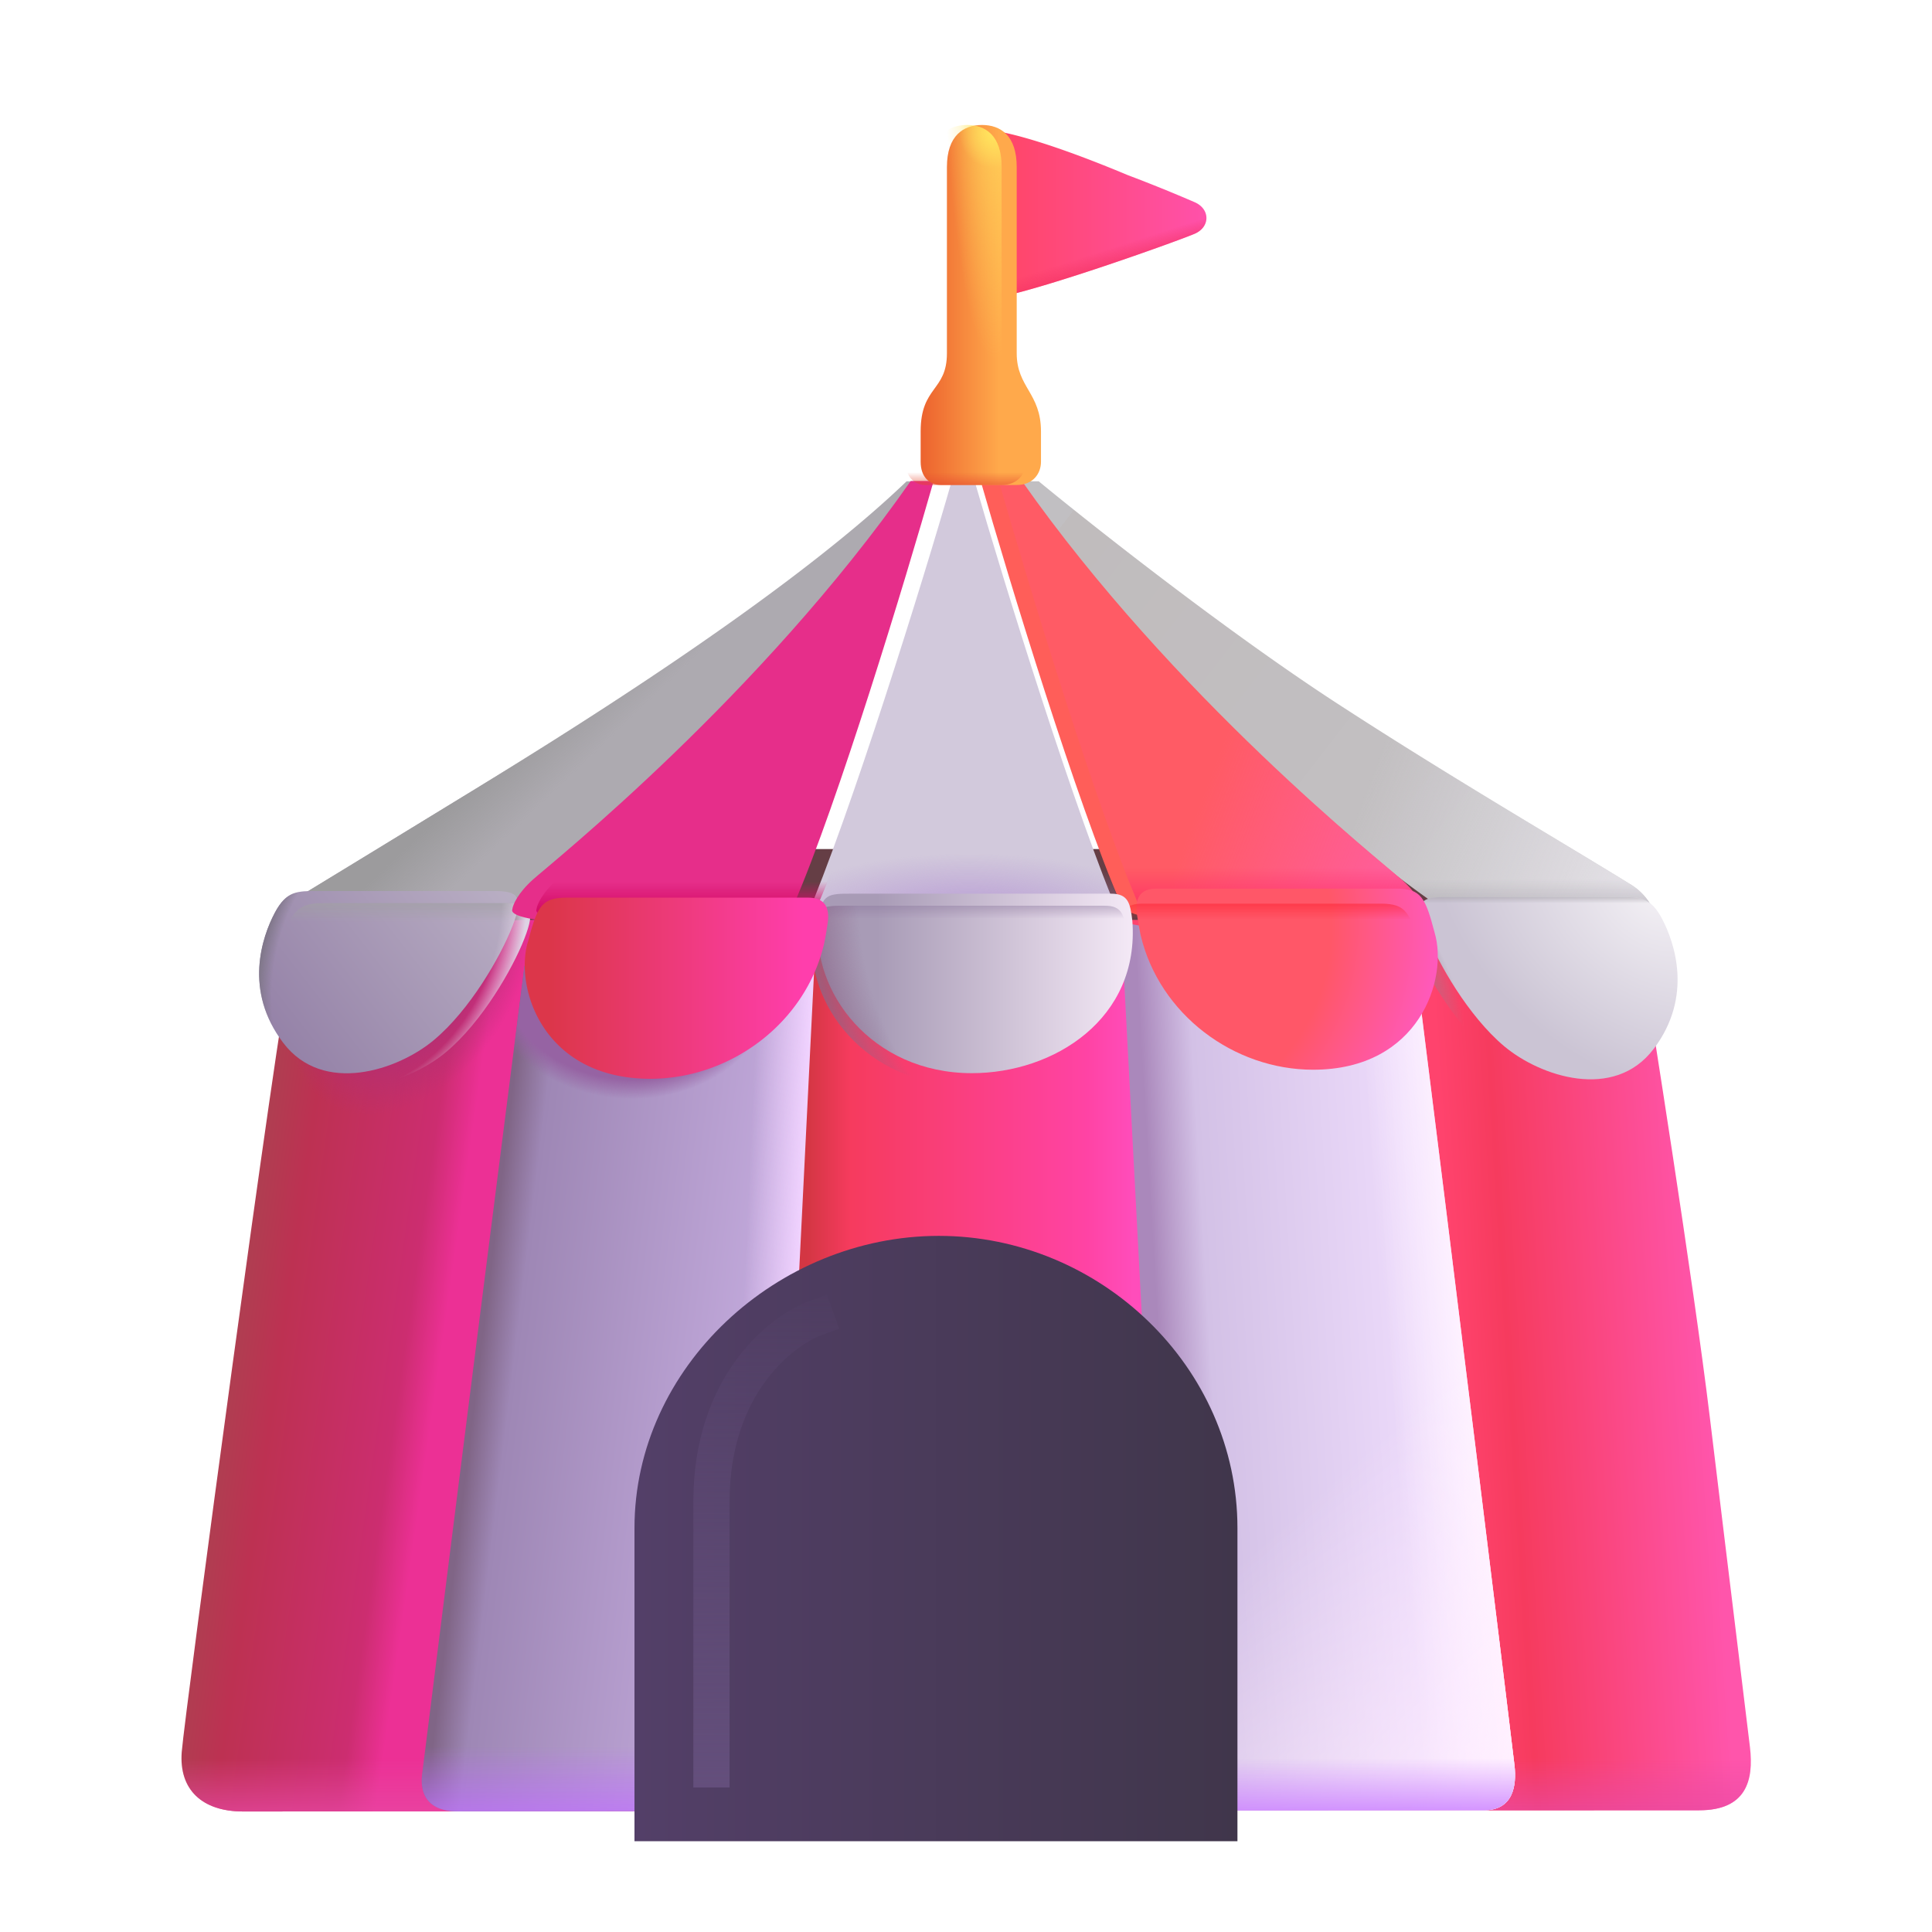
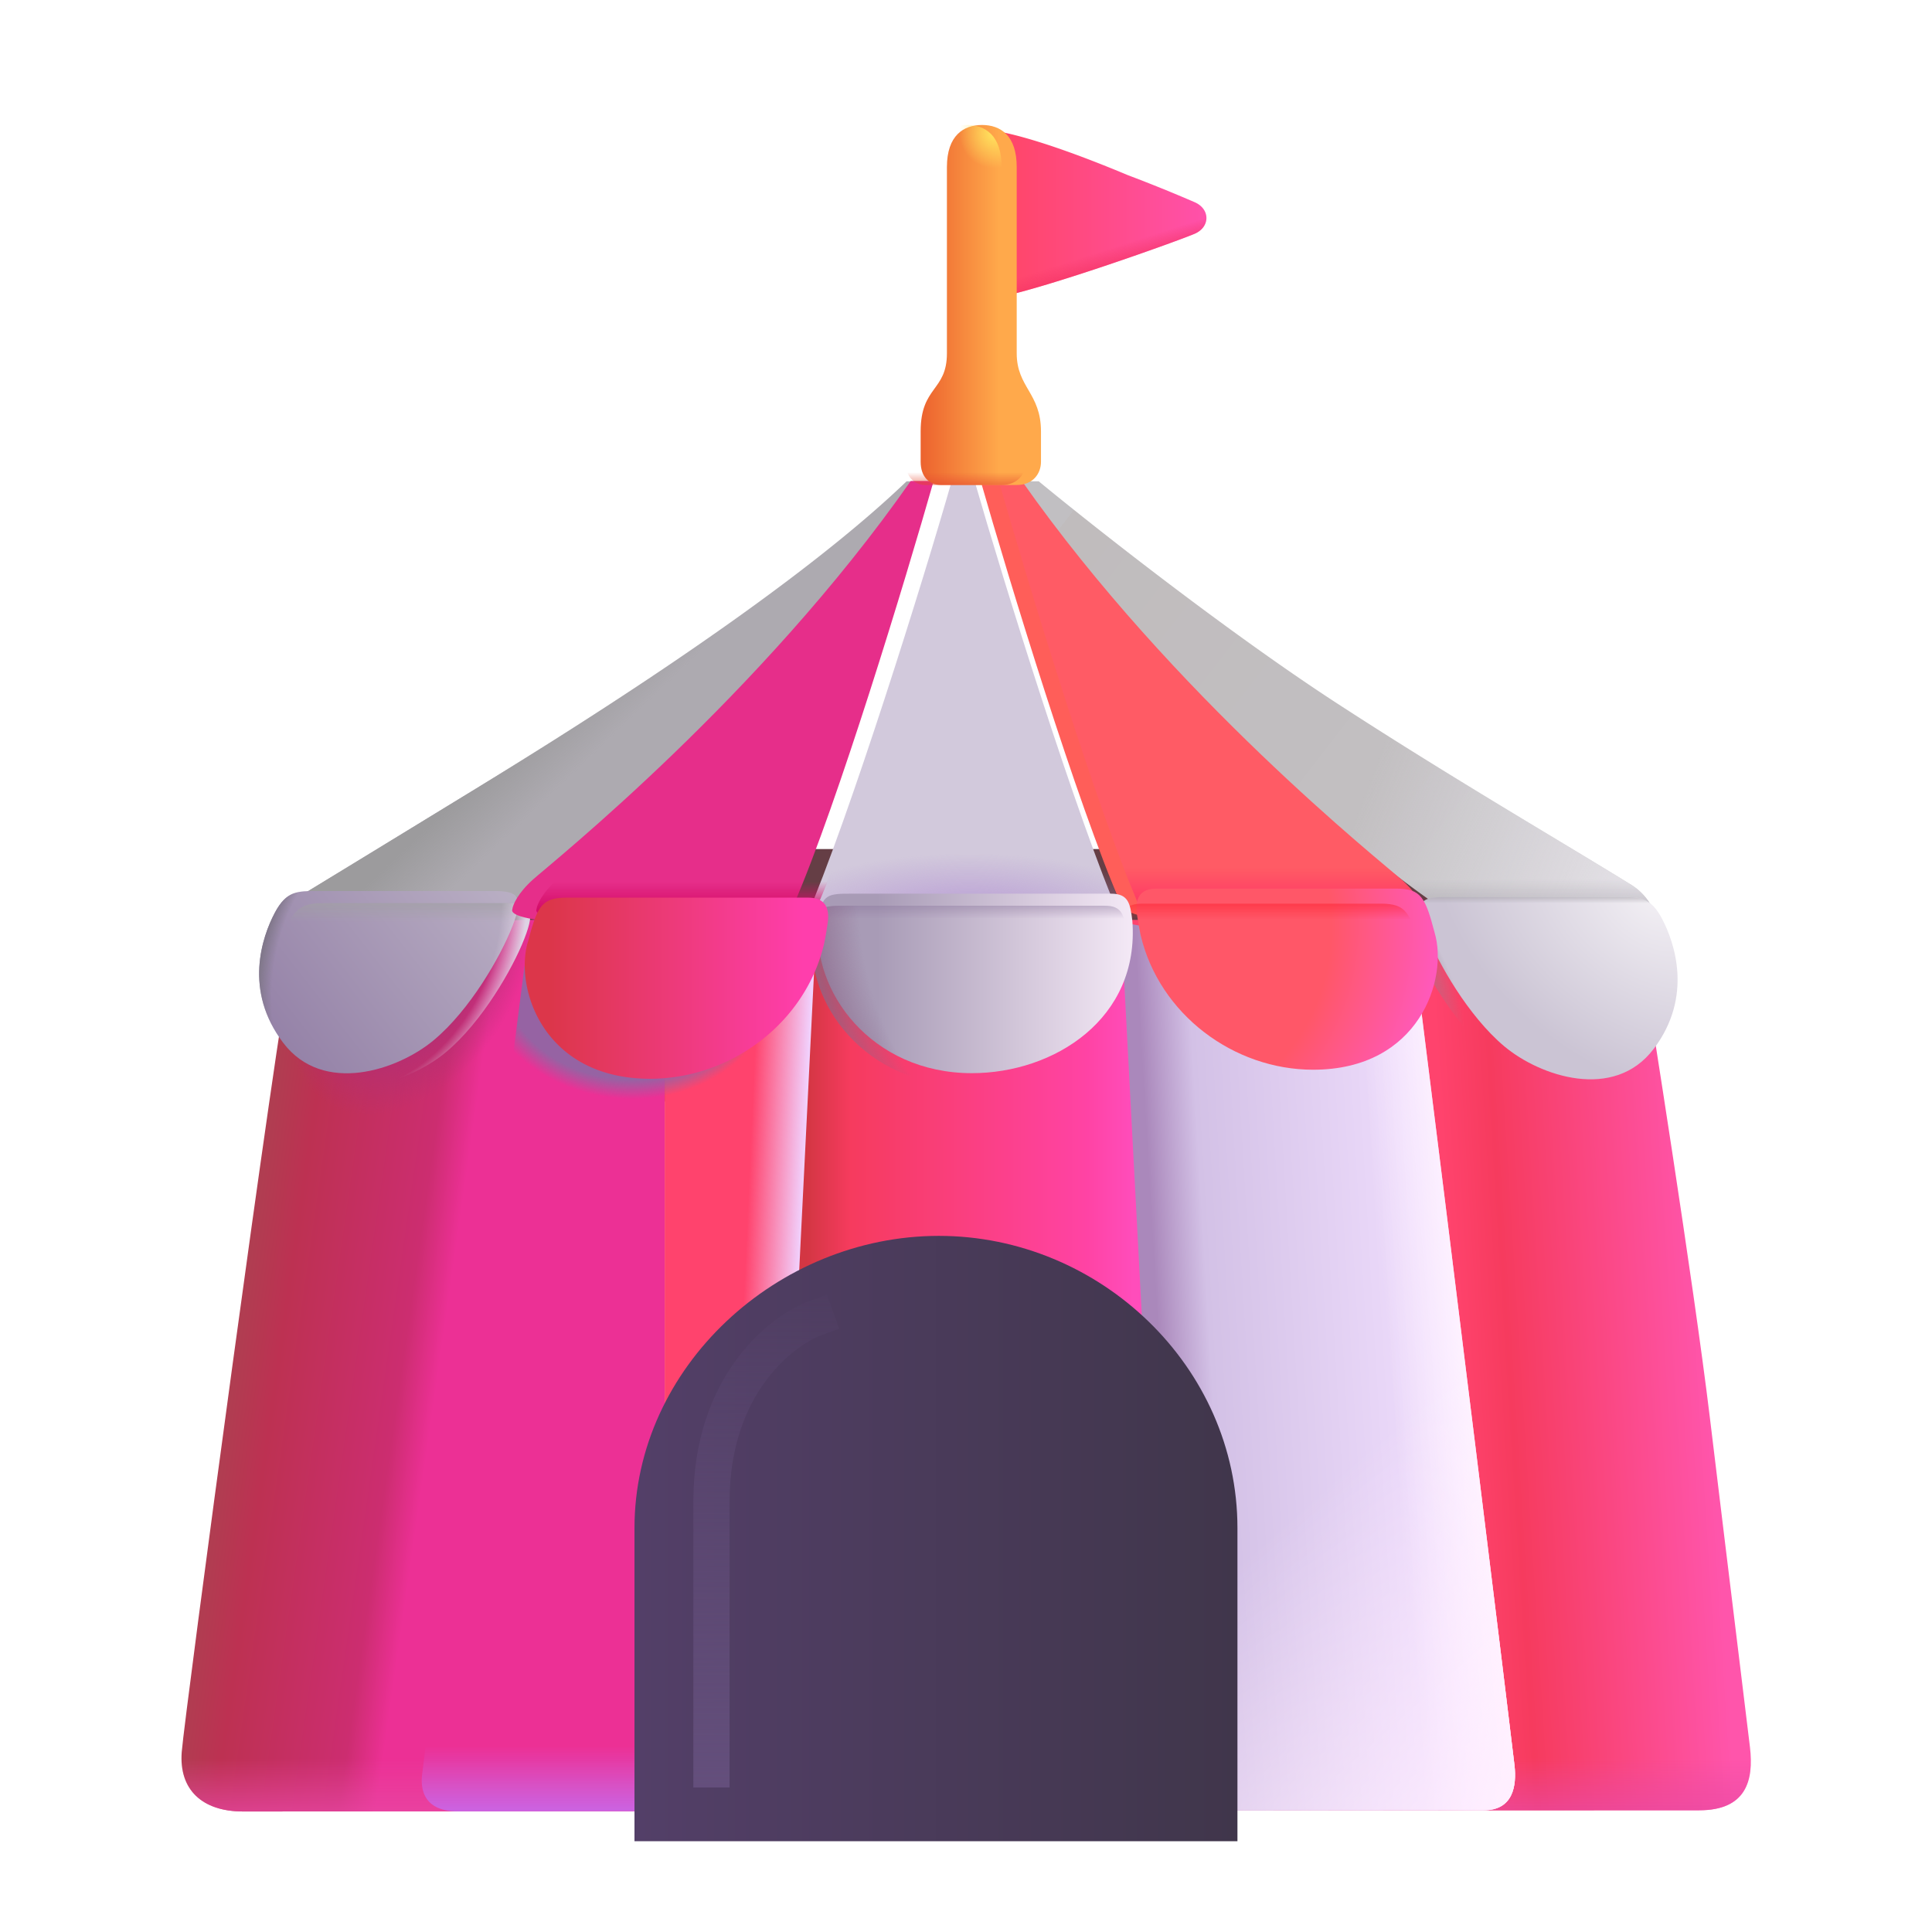
<svg xmlns="http://www.w3.org/2000/svg" fill="none" viewBox="0 0 32 32">
  <path fill="#653E45" d="M7.007 14.063h18.086v4.183H7.007z" />
  <g filter="url(#svg-100a8745-436d-4e54-a56e-47ff22a49872-a)">
    <path fill="url(#svg-1e113281-fdf6-4af7-b0a1-73d8a663b851-b)" d="M23.798 15.322c-3.854-2.459-7.526-7.35-7.526-7.35h.433c.892.736 3.13 2.501 4.947 3.682 1.317.856 2.629 1.647 3.653 2.264.479.289.894.54 1.219.741a.96.96 0 0 1 .448.82v.181s.68 2.12-3.174-.338" />
    <path fill="url(#svg-4786da6e-5444-42e1-9a83-8419e096e3a2-c)" d="M23.798 15.322c-3.854-2.459-7.526-7.35-7.526-7.35h.433c.892.736 3.13 2.501 4.947 3.682 1.317.856 2.629 1.647 3.653 2.264.479.289.894.54 1.219.741a.96.96 0 0 1 .448.82v.181s.68 2.12-3.174-.338" />
    <path fill="url(#svg-7384958f-e0f4-4e81-bc87-1f50e13b6f9c-d)" d="M23.798 15.322c-3.854-2.459-7.526-7.35-7.526-7.35h.433c.892.736 3.13 2.501 4.947 3.682 1.317.856 2.629 1.647 3.653 2.264.479.289.894.54 1.219.741a.96.96 0 0 1 .448.82v.181s.68 2.12-3.174-.338" />
  </g>
  <g filter="url(#svg-7ba33efa-4d7f-4ea3-be69-188db5192154-e)">
    <path fill="#ADAAB0" d="M8.555 15.66c.103-.385.17-.57.342-.646.03-.092.121-.259.335-.45q.046-.04.172-.146c.793-.67 3.82-3.222 6.075-6.445h-.214c-2.076 1.994-5.968 4.379-7.428 5.27-.997.61-2.002 1.223-2.55 1.557a.5.5 0 0 0-.24.427v.433z" />
    <path fill="url(#svg-4675205c-acc5-4df9-9764-a26666f501f0-f)" d="M8.555 15.66c.103-.385.17-.57.342-.646.03-.092.121-.259.335-.45q.046-.04.172-.146c.793-.67 3.82-3.222 6.075-6.445h-.214c-2.076 1.994-5.968 4.379-7.428 5.27-.997.61-2.002 1.223-2.55 1.557a.5.5 0 0 0-.24.427v.433z" />
    <path fill="url(#svg-350a9351-8a61-4328-98d1-d201ddea0f72-g)" d="M8.555 15.66c.103-.385.17-.57.342-.646.03-.092.121-.259.335-.45q.046-.04.172-.146c.793-.67 3.82-3.222 6.075-6.445h-.214c-2.076 1.994-5.968 4.379-7.428 5.27-.997.61-2.002 1.223-2.55 1.557a.5.5 0 0 0-.24.427v.433z" />
  </g>
  <path fill="url(#svg-1002dcec-1a14-4077-9473-def6fcbbecd4-h)" d="M11.009 15.236V30q-3.491.003-6.982.004c-.683 0-1.065-.366-1.017-.986S4.6 16.905 4.822 15.951c1.437-.56 3.238-.71 3.958-.715z" />
  <path fill="url(#svg-32a612e2-bb7c-44e7-a8ed-4eea88855d49-i)" d="M11.009 15.236V30q-3.491.003-6.982.004c-.683 0-1.065-.366-1.017-.986S4.6 16.905 4.822 15.951c1.437-.56 3.238-.71 3.958-.715z" />
  <path fill="url(#svg-e941a163-6413-4573-8d31-533ba63a1ab6-j)" d="M11.009 15.236V30q-3.491.003-6.982.004c-.683 0-1.065-.366-1.017-.986S4.6 16.905 4.822 15.951c1.437-.56 3.238-.71 3.958-.715z" />
  <path fill="url(#svg-b1c715f3-d673-4c4c-bfaf-ac617b3538a6-k)" fill-rule="evenodd" d="m11.009 30 5.077-.006q6.03-.009 12.059-.01c.774 0 .906-.49.84-1.044l-.187-1.536c-.133-1.089-.313-2.562-.477-3.922-.277-2.29-1-6.828-1.089-7.384-.09-.555-.25-.862-.663-.862h-15.56z" clip-rule="evenodd" />
  <path fill="url(#svg-d0c76ae1-02fc-45ac-b456-9416d3a7f562-l)" fill-rule="evenodd" d="m11.009 30 5.077-.006q6.03-.009 12.059-.01c.774 0 .906-.49.84-1.044l-.187-1.536c-.133-1.089-.313-2.562-.477-3.922-.277-2.29-1-6.828-1.089-7.384-.09-.555-.25-.862-.663-.862h-15.56z" clip-rule="evenodd" />
-   <path fill="url(#svg-ef8ef799-3fc7-4fd1-a5e7-4684041b606b-m)" d="M16.003 15.29h-2.544l-4.771.706A4930 4930 0 0 0 6.99 29.403c-.04.393.177.599.59.599l8.422-.009z" />
  <path fill="url(#svg-bda416f0-fca9-4f14-9575-39f9da154924-n)" d="M16.003 15.29h-2.544l-4.771.706A4930 4930 0 0 0 6.99 29.403c-.04.393.177.599.59.599l8.422-.009z" />
  <path fill="url(#svg-1a6b9329-e70d-4db1-8da2-1438b05f5c23-o)" d="M16.003 15.29h-2.544l-4.771.706A4930 4930 0 0 0 6.99 29.403c-.04.393.177.599.59.599l8.422-.009z" />
  <path fill="url(#svg-0fb2e3ae-30ad-4599-81a4-9152c99feb10-p)" d="M16.003 15.29h-2.544l-4.771.706A4930 4930 0 0 0 6.99 29.403c-.04.393.177.599.59.599l8.422-.009z" />
  <path fill="url(#svg-0590dc8d-f08e-453c-bb89-51f2acdae4b1-q)" d="M16.003 29.993h.054l8.512-.008c.496 0 .553-.407.516-.744-.052-.468-1.091-8.904-1.62-13.107l-4.822-.844h-2.64z" />
  <path fill="url(#svg-2edbb505-a656-4e67-9cac-7c8196d76b7c-r)" d="M16.003 29.993h.054l8.512-.008c.496 0 .553-.407.516-.744-.052-.468-1.091-8.904-1.62-13.107l-4.822-.844h-2.64z" />
  <path fill="url(#svg-d0f1efb3-f00d-425a-b007-9acd35ec1019-s)" d="M16.003 29.993h.054l8.512-.008c.496 0 .553-.407.516-.744-.052-.468-1.091-8.904-1.62-13.107l-4.822-.844h-2.64z" />
-   <path fill="url(#svg-e2d64327-9252-4045-94a9-82ee51e78012-t)" d="M16.003 29.993h.054l8.512-.008c.496 0 .553-.407.516-.744-.052-.468-1.091-8.904-1.62-13.107l-4.822-.844h-2.64z" />
  <g filter="url(#svg-0a3d17ad-be2e-42dc-9cc5-3209371ba3e7-u)">
    <path fill="url(#svg-91bda909-288f-4420-91e5-01fdc6d310ca-v)" d="M4.892 17.474c-.66-.865-.351-1.758-.14-2.156.194-.367.378-.36.715-.36h2.914c.407 0 .5.089.304.59-.196.5-.701 1.38-1.3 1.88s-1.834.912-2.493.046" />
    <path fill="url(#svg-f1329422-fe3c-484b-8f47-ac84936be760-w)" d="M4.892 17.474c-.66-.865-.351-1.758-.14-2.156.194-.367.378-.36.715-.36h2.914c.407 0 .5.089.304.59-.196.5-.701 1.38-1.3 1.88s-1.834.912-2.493.046" />
  </g>
  <path fill="url(#svg-5f322edb-9481-47c0-9caf-3647dafb410c-x)" d="M4.892 17.474c-.66-.865-.351-1.758-.14-2.156.194-.367.378-.36.715-.36h2.914c.407 0 .5.089.304.59-.196.5-.701 1.38-1.3 1.88s-1.834.912-2.493.046" />
  <path fill="url(#svg-09ffda5e-77d1-4804-8e01-59608aaf0d30-y)" d="M4.892 17.474c-.66-.865-.351-1.758-.14-2.156.194-.367.378-.36.715-.36h2.914c.407 0 .5.089.304.59-.196.5-.701 1.38-1.3 1.88s-1.834.912-2.493.046" />
  <g filter="url(#svg-21058873-514a-4bb7-85a3-b5223ac0d15c-z)">
    <path fill="url(#svg-160d73a8-41fe-4467-b53a-a2393fd13a98-A)" d="M27.14 17.474c.654-.865.348-1.758.139-2.156-.193-.367-.377-.36-.711-.36h-2.894c-.404 0-.497.089-.302.59.195.5.697 1.38 1.291 1.88.595.5 1.821.912 2.476.046" />
    <path fill="url(#svg-5509910b-7631-42d5-b820-cab9290d53da-B)" d="M27.14 17.474c.654-.865.348-1.758.139-2.156-.193-.367-.377-.36-.711-.36h-2.894c-.404 0-.497.089-.302.59.195.5.697 1.38 1.291 1.88.595.5 1.821.912 2.476.046" />
  </g>
  <path fill="url(#svg-5b687af5-b3ee-46a9-8778-4f83aea6de84-C)" d="M27.14 17.474c.654-.865.348-1.758.139-2.156-.193-.367-.377-.36-.711-.36h-2.894c-.404 0-.497.089-.302.59.195.5.697 1.38 1.291 1.88.595.5 1.821.912 2.476.046" />
  <path fill="url(#svg-c3a7e73a-08f2-4f81-a2e6-3cabc1033691-D)" d="m13.166 22.473.344-6.907h5.074l.364 6.906z" />
  <g filter="url(#svg-516bef4c-0140-420f-8cb1-335c55fdf474-E)">
    <path fill="url(#svg-1cdb7f35-3f0c-458c-8e66-ea3e1a077bbf-F)" d="M16.05 19.97c-2.67 0-5.041 2.17-5.041 4.84v5.186h9.987V24.81c0-2.67-2.276-4.84-4.946-4.84" />
  </g>
  <g filter="url(#svg-fec0ae40-88cf-4293-850d-baa37d0afa55-G)">
    <path fill="#D2C9DC" d="M18.672 15.25c-.742-1.715-1.961-5.652-2.428-7.277h-.382c-.464 1.625-1.691 5.562-2.429 7.277z" />
  </g>
  <path fill="url(#svg-23db6c02-fd9f-4e7c-bbb1-43118b2e2c0d-H)" d="M18.672 15.25c-.742-1.715-1.961-5.652-2.428-7.277h-.382c-.464 1.625-1.691 5.562-2.429 7.277z" />
  <g filter="url(#svg-95e3656a-d9bd-450c-9c5a-7b47a2cf68d2-I)">
    <path fill="#E62E8A" d="M9.232 14.564c-.259.231-.339.427-.346.496-.07.173.888.266 2.099.266 1.21 0 2.457-.07 2.56-.335.739-1.707 1.854-5.394 2.319-7.024h-.38c-2.492 3.564-5.93 6.31-6.252 6.597" />
  </g>
  <path fill="url(#svg-a25c8434-633f-4bbf-92ad-ef8a1c65b208-J)" d="M9.232 14.564c-.259.231-.339.427-.346.496-.07.173.888.266 2.099.266 1.21 0 2.457-.07 2.56-.335.739-1.707 1.854-5.394 2.319-7.024h-.38c-2.492 3.564-5.93 6.31-6.252 6.597" />
  <path fill="#FF5E59" d="M22.909 14.564c.26.231.34.427.348.496.07.173-.893.266-2.11.266-1.218 0-2.47-.07-2.574-.335-.742-1.707-1.863-5.394-2.33-7.024h.383c2.503 3.564 5.958 6.31 6.283 6.597" />
  <g filter="url(#svg-ce69e3ce-4180-44d0-af23-d4ef99d3c8f4-K)">
    <path fill="#FF5B65" d="M22.909 14.564c.26.231.34.427.348.496.07.173-.893.266-2.11.266-1.218 0-2.465-.034-2.57-.299-.741-1.707-1.867-5.43-2.334-7.06h.383c2.503 3.564 5.958 6.31 6.283 6.597" />
-     <path fill="url(#svg-4da3df80-737c-42f5-9dd6-9cece227233c-L)" d="M22.909 14.564c.26.231.34.427.348.496.07.173-.893.266-2.11.266-1.218 0-2.465-.034-2.57-.299-.741-1.707-1.867-5.43-2.334-7.06h.383c2.503 3.564 5.958 6.31 6.283 6.597" />
    <path fill="url(#svg-03cc6132-0954-4937-a896-29431bc8ae97-M)" d="M22.909 14.564c.26.231.34.427.348.496.07.173-.893.266-2.11.266-1.218 0-2.465-.034-2.57-.299-.741-1.707-1.867-5.43-2.334-7.06h.383c2.503 3.564 5.958 6.31 6.283 6.597" />
  </g>
  <path fill="url(#svg-c3e2ca47-bacc-4aca-900e-8eaf2ac15b40-N)" d="M18.683 2.902c-1.549-.649-2.252-.769-2.41-.748 0 .936.012 1.872 0 2.807.54 0 3.273-.981 3.521-1.092s.254-.401 0-.517a25 25 0 0 0-1.111-.45" />
  <path fill="url(#svg-9114ffc4-59d1-4e0e-9f92-7096008303d8-O)" d="M18.683 2.902c-1.549-.649-2.252-.769-2.41-.748 0 .936.012 1.872 0 2.807.54 0 3.273-.981 3.521-1.092s.254-.401 0-.517a25 25 0 0 0-1.111-.45" />
  <g filter="url(#svg-203133b1-a4f7-4dcf-8717-6e020c7fda68-P)">
    <path fill="url(#svg-4c38bd29-f9e7-4621-9134-6988e37bfaf9-Q)" d="M14.999 7.648c0 .254.147.385.336.385h1.255c.27 0 .402-.189.402-.385v-.5c0-.64-.402-.73-.402-1.297V2.767c0-.525-.27-.697-.574-.697s-.582.172-.582.697v3.084c0 .632-.435.542-.435 1.296z" />
  </g>
  <path fill="url(#svg-5d72a5cd-5395-4651-9ccf-a74052e7a5e3-R)" d="M14.999 7.648c0 .254.147.385.336.385h1.255c.27 0 .402-.189.402-.385v-.5c0-.64-.402-.73-.402-1.297V2.767c0-.525-.27-.697-.574-.697s-.582.172-.582.697v3.084c0 .632-.435.542-.435 1.296z" />
-   <path fill="url(#svg-e6303707-345d-48b4-b471-496ecb66f2b6-S)" d="M14.999 7.648c0 .254.147.385.336.385h1.255c.27 0 .402-.189.402-.385v-.5c0-.64-.402-.73-.402-1.297V2.767c0-.525-.27-.697-.574-.697s-.582.172-.582.697v3.084c0 .632-.435.542-.435 1.296z" />
  <path fill="url(#svg-90246661-642a-4795-8e50-429ff3851df7-T)" d="M14.999 7.648c0 .254.147.385.336.385h1.255c.27 0 .402-.189.402-.385v-.5c0-.64-.402-.73-.402-1.297V2.767c0-.525-.27-.697-.574-.697s-.582.172-.582.697v3.084c0 .632-.435.542-.435 1.296z" />
  <g filter="url(#svg-596b6bfc-604e-4d27-add3-31a7f790719b-U)">
    <path fill="url(#svg-72da59da-6c22-47d7-a59a-78bde68a53d5-V)" d="M23.512 15.698c-.153-.581-.222-.73-.637-.73h-3.97c-.38 0-.338.313-.319.454.016.112.044.257.056.316.311 1.316 1.545 2.23 2.857 2.23 1.761 0 2.24-1.505 2.013-2.27" />
  </g>
  <path fill="url(#svg-d7bf13ed-186b-4837-ab1b-c55d93b11731-W)" d="M23.512 15.698c-.153-.581-.222-.73-.637-.73h-3.97c-.38 0-.338.313-.319.454.016.112.044.257.056.316.311 1.316 1.545 2.23 2.857 2.23 1.761 0 2.24-1.505 2.013-2.27" />
  <g filter="url(#svg-eee3622d-750e-46e7-8022-d1bd11d2a883-X)">
    <path fill="url(#svg-f3c3387f-fb51-4905-8a40-1abc1716e9f0-Y)" d="M14.018 15.002H18.3c.289 0 .32.158.355.447.125 1.625-1.296 2.526-2.658 2.526-1.664 0-2.664-1.355-2.54-2.526.048-.447.158-.447.56-.447" />
  </g>
  <path fill="url(#svg-de265c17-7c29-4c0d-8245-176359199ae3-Z)" d="M14.018 15.002H18.3c.289 0 .32.158.355.447.125 1.625-1.296 2.526-2.658 2.526-1.664 0-2.664-1.355-2.54-2.526.048-.447.158-.447.56-.447" />
  <path fill="url(#svg-c0bdeaf7-78c2-466a-8d2e-19ed9e49407e-aa)" d="M14.018 15.002H18.3c.289 0 .32.158.355.447.125 1.625-1.296 2.526-2.658 2.526-1.664 0-2.664-1.355-2.54-2.526.048-.447.158-.447.56-.447" />
  <g filter="url(#svg-7a0a0ce5-e09a-46e9-84f6-95989c7c0fde-ab)">
    <path stroke="url(#svg-b2c222b9-72dd-4708-926c-432431933324-ac)" stroke-linecap="square" stroke-width=".6" d="M13.516 21.828c-.577.21-1.732 1.112-1.732 3.043v4.435" />
  </g>
  <g filter="url(#svg-32541fe3-f5a0-4546-a792-86375796a60b-ad)">
    <path fill="url(#svg-5a1da640-fb3d-48a5-9b98-c9460e39139a-ae)" d="M8.545 15.698c.153-.581.223-.73.64-.73h3.999c.383 0 .34.313.32.454a5 5 0 0 1-.056.316c-.313 1.316-1.555 2.23-2.877 2.23-1.773 0-2.255-1.505-2.027-2.27" />
  </g>
  <defs>
    <linearGradient id="svg-1e113281-fdf6-4af7-b0a1-73d8a663b851-b" x1="17.402" x2="26.473" y1="8.294" y2="15.272" gradientUnits="userSpaceOnUse">
      <stop stop-color="#C1BFC2" />
      <stop offset="0" stop-color="#C0BCBD" />
      <stop offset="1" stop-color="#C3C1C4" />
    </linearGradient>
    <linearGradient id="svg-4786da6e-5444-42e1-9a83-8419e096e3a2-c" x1="27.372" x2="21.956" y1="15.571" y2="13.511" gradientUnits="userSpaceOnUse">
      <stop stop-color="#EBE8EE" />
      <stop offset="1" stop-color="#EBE8EE" stop-opacity="0" />
    </linearGradient>
    <linearGradient id="svg-7384958f-e0f4-4e81-bc87-1f50e13b6f9c-d" x1="25.453" x2="25.453" y1="15.75" y2="14.562" gradientUnits="userSpaceOnUse">
      <stop offset=".105" stop-color="#9C97A1" />
      <stop offset="1" stop-color="#9C97A1" stop-opacity="0" />
    </linearGradient>
    <linearGradient id="svg-4675205c-acc5-4df9-9764-a26666f501f0-f" x1="6.453" x2="6.453" y1="15.031" y2="14.836" gradientUnits="userSpaceOnUse">
      <stop stop-color="#817E84" />
      <stop offset="1" stop-color="#817E84" stop-opacity="0" />
    </linearGradient>
    <linearGradient id="svg-350a9351-8a61-4328-98d1-d201ddea0f72-g" x1="7.89" x2="8.609" y1="13.156" y2="13.906" gradientUnits="userSpaceOnUse">
      <stop stop-color="#9C9B9D" />
      <stop offset="1" stop-color="#9C9B9D" stop-opacity="0" />
    </linearGradient>
    <linearGradient id="svg-1002dcec-1a14-4077-9473-def6fcbbecd4-h" x1="3.669" x2="7.798" y1="21.765" y2="22.355" gradientUnits="userSpaceOnUse">
      <stop stop-color="#AA4350" />
      <stop offset=".25" stop-color="#BD3152" />
      <stop offset=".738" stop-color="#CC2D70" />
      <stop offset=".885" stop-color="#EC3095" />
    </linearGradient>
    <linearGradient id="svg-32a612e2-bb7c-44e7-a8ed-4eea88855d49-i" x1="4.978" x2="4.978" y1="30.421" y2="29.124" gradientUnits="userSpaceOnUse">
      <stop stop-color="#E849A5" />
      <stop offset="1" stop-color="#E849A5" stop-opacity="0" />
    </linearGradient>
    <linearGradient id="svg-b1c715f3-d673-4c4c-bfaf-ac617b3538a6-k" x1="24.152" x2="28.298" y1="23.035" y2="22.772" gradientUnits="userSpaceOnUse">
      <stop stop-color="#FF436D" />
      <stop offset=".21" stop-color="#F63B5E" />
      <stop offset="1" stop-color="#FF55AB" />
    </linearGradient>
    <linearGradient id="svg-d0c76ae1-02fc-45ac-b456-9416d3a7f562-l" x1="15.444" x2="15.444" y1="30.417" y2="29.12" gradientUnits="userSpaceOnUse">
      <stop stop-color="#E849A5" />
      <stop offset="1" stop-color="#E849A5" stop-opacity="0" />
    </linearGradient>
    <linearGradient id="svg-ef8ef799-3fc7-4fd1-a5e7-4684041b606b-m" x1="7.898" x2="13.372" y1="20.974" y2="21.642" gradientUnits="userSpaceOnUse">
      <stop offset=".042" stop-color="#806586" />
      <stop offset=".146" stop-color="#9E87B5" />
      <stop offset="1" stop-color="#C8AFE2" />
    </linearGradient>
    <linearGradient id="svg-bda416f0-fca9-4f14-9575-39f9da154924-n" x1="13.311" x2="12.399" y1="19.737" y2="19.696" gradientUnits="userSpaceOnUse">
      <stop stop-color="#F1D3FF" />
      <stop offset="1" stop-color="#F1D3FF" stop-opacity="0" />
    </linearGradient>
    <linearGradient id="svg-1a6b9329-e70d-4db1-8da2-1438b05f5c23-o" x1="9.317" x2="9.317" y1="30.421" y2="28.921" gradientUnits="userSpaceOnUse">
      <stop stop-color="#BF70FC" />
      <stop offset="1" stop-color="#BF70FC" stop-opacity="0" />
    </linearGradient>
    <linearGradient id="svg-0590dc8d-f08e-453c-bb89-51f2acdae4b1-q" x1="18.886" x2="24.036" y1="20.223" y2="19.919" gradientUnits="userSpaceOnUse">
      <stop offset=".036" stop-color="#A8B" />
      <stop offset=".2" stop-color="#D3C1E6" />
      <stop offset="1" stop-color="#F2E0FF" />
    </linearGradient>
    <linearGradient id="svg-2edbb505-a656-4e67-9cac-7c8196d76b7c-r" x1="24.563" x2="23.144" y1="24.015" y2="24.136" gradientUnits="userSpaceOnUse">
      <stop stop-color="#FFF4FF" />
      <stop offset="1" stop-color="#FFF4FF" stop-opacity="0" />
    </linearGradient>
    <linearGradient id="svg-d0f1efb3-f00d-425a-b007-9acd35ec1019-s" x1="25.739" x2="20.792" y1="31.191" y2="25.637" gradientUnits="userSpaceOnUse">
      <stop stop-color="#FEF" />
      <stop offset="1" stop-color="#FEF" stop-opacity="0" />
    </linearGradient>
    <linearGradient id="svg-e2d64327-9252-4045-94a9-82ee51e78012-t" x1="22.698" x2="22.698" y1="30.239" y2="29.123" gradientUnits="userSpaceOnUse">
      <stop offset=".09" stop-color="#CC85FF" />
      <stop offset="1" stop-color="#CC85FF" stop-opacity="0" />
    </linearGradient>
    <linearGradient id="svg-91bda909-288f-4420-91e5-01fdc6d310ca-v" x1="4.945" x2="8.784" y1="17.753" y2="14.739" gradientUnits="userSpaceOnUse">
      <stop stop-color="#9481A7" />
      <stop offset="1" stop-color="#BBB1C5" />
    </linearGradient>
    <linearGradient id="svg-5f322edb-9481-47c0-9caf-3647dafb410c-x" x1="6.638" x2="6.638" y1="14.813" y2="15.273" gradientUnits="userSpaceOnUse">
      <stop stop-color="#A19FA4" />
      <stop offset="1" stop-color="#A19FA4" stop-opacity="0" />
    </linearGradient>
    <linearGradient id="svg-5509910b-7631-42d5-b820-cab9290d53da-B" x1="25.405" x2="25.405" y1="14.867" y2="15.062" gradientUnits="userSpaceOnUse">
      <stop stop-color="#A5A2A8" />
      <stop offset="1" stop-color="#A5A2A8" stop-opacity="0" />
    </linearGradient>
    <linearGradient id="svg-c3a7e73a-08f2-4f81-a2e6-3cabc1033691-D" x1="13.355" x2="18.774" y1="19.019" y2="19.019" gradientUnits="userSpaceOnUse">
      <stop stop-color="#D33643" />
      <stop offset=".136" stop-color="#F63B5E" />
      <stop offset=".857" stop-color="#FF43A4" />
      <stop offset="1" stop-color="#FF4DBB" />
    </linearGradient>
    <linearGradient id="svg-1cdb7f35-3f0c-458c-8e66-ea3e1a077bbf-F" x1="11.009" x2="20.996" y1="25.793" y2="25.793" gradientUnits="userSpaceOnUse">
      <stop stop-color="#533F68" />
      <stop offset="1" stop-color="#40364B" />
    </linearGradient>
    <linearGradient id="svg-a25c8434-633f-4bbf-92ad-ef8a1c65b208-J" x1="11.453" x2="11.453" y1="15.062" y2="14.601" gradientUnits="userSpaceOnUse">
      <stop stop-color="#D30D68" />
      <stop offset="1" stop-color="#D30D68" stop-opacity="0" />
    </linearGradient>
    <linearGradient id="svg-4da3df80-737c-42f5-9dd6-9cece227233c-L" x1="23.418" x2="19.394" y1="15.326" y2="13.78" gradientUnits="userSpaceOnUse">
      <stop stop-color="#FF5EA9" />
      <stop offset="1" stop-color="#FF5EA9" stop-opacity="0" />
    </linearGradient>
    <linearGradient id="svg-03cc6132-0954-4937-a896-29431bc8ae97-M" x1="20.926" x2="20.926" y1="15.326" y2="14.375" gradientUnits="userSpaceOnUse">
      <stop stop-color="#FF2464" />
      <stop offset="1" stop-color="#FF2464" stop-opacity="0" />
    </linearGradient>
    <linearGradient id="svg-c3e2ca47-bacc-4aca-900e-8eaf2ac15b40-N" x1="16.453" x2="19.982" y1="4.961" y2="4.961" gradientUnits="userSpaceOnUse">
      <stop stop-color="#FF4564" />
      <stop offset="1" stop-color="#FF51AA" />
    </linearGradient>
    <linearGradient id="svg-9114ffc4-59d1-4e0e-9f92-7096008303d8-O" x1="18.437" x2="18.297" y1="4.578" y2="4.141" gradientUnits="userSpaceOnUse">
      <stop stop-color="#F33161" />
      <stop offset="1" stop-color="#F33161" stop-opacity="0" />
    </linearGradient>
    <linearGradient id="svg-4c38bd29-f9e7-4621-9134-6988e37bfaf9-Q" x1="14.999" x2="16.3" y1="6.712" y2="6.712" gradientUnits="userSpaceOnUse">
      <stop stop-color="#EC622E" />
      <stop offset="1" stop-color="#FFA94B" />
    </linearGradient>
    <linearGradient id="svg-90246661-642a-4795-8e50-429ff3851df7-T" x1="16.482" x2="16.482" y1="8.206" y2="7.823" gradientUnits="userSpaceOnUse">
      <stop stop-color="#E44730" />
      <stop offset="1" stop-color="#E44730" stop-opacity="0" />
    </linearGradient>
    <linearGradient id="svg-d7bf13ed-186b-4837-ab1b-c55d93b11731-W" x1="21.069" x2="21.069" y1="14.734" y2="15.234" gradientUnits="userSpaceOnUse">
      <stop stop-color="#FD2230" />
      <stop offset="1" stop-color="#FD2230" stop-opacity="0" />
    </linearGradient>
    <linearGradient id="svg-f3c3387f-fb51-4905-8a40-1abc1716e9f0-Y" x1="14.422" x2="19.265" y1="16.488" y2="16.488" gradientUnits="userSpaceOnUse">
      <stop stop-color="#A89BB6" />
      <stop offset="1" stop-color="#FFF4FF" />
    </linearGradient>
    <linearGradient id="svg-de265c17-7c29-4c0d-8245-176359199ae3-Z" x1="16.056" x2="16.056" y1="14.711" y2="15.219" gradientUnits="userSpaceOnUse">
      <stop stop-color="#8A779C" />
      <stop offset="1" stop-color="#8A779C" stop-opacity="0" />
    </linearGradient>
    <linearGradient id="svg-b2c222b9-72dd-4708-926c-432431933324-ac" x1="11.836" x2="11.836" y1="29.647" y2="20.909" gradientUnits="userSpaceOnUse">
      <stop stop-color="#644F7C" />
      <stop offset="1" stop-color="#644F7C" stop-opacity="0" />
    </linearGradient>
    <linearGradient id="svg-5a1da640-fb3d-48a5-9b98-c9460e39139a-ae" x1="8.912" x2="13.108" y1="16.468" y2="16.468" gradientUnits="userSpaceOnUse">
      <stop stop-color="#DC364A" />
      <stop offset="1" stop-color="#FF3EAC" />
    </linearGradient>
    <filter id="svg-100a8745-436d-4e54-a56e-47ff22a49872-a" width="11.246" height="8.537" x="16.272" y="7.973" color-interpolation-filters="sRGB" filterUnits="userSpaceOnUse">
      <feFlood flood-opacity="0" result="BackgroundImageFix" />
      <feBlend in="SourceGraphic" in2="BackgroundImageFix" result="shape" />
      <feColorMatrix in="SourceAlpha" result="hardAlpha" values="0 0 0 0 0 0 0 0 0 0 0 0 0 0 0 0 0 0 127 0" />
      <feOffset dx=".5" />
      <feGaussianBlur stdDeviation=".25" />
      <feComposite in2="hardAlpha" k2="-1" k3="1" operator="arithmetic" />
      <feColorMatrix values="0 0 0 0 0.675 0 0 0 0 0.529 0 0 0 0 0.588 0 0 0 1 0" />
      <feBlend in2="shape" result="effect1_innerShadow_18_8919" />
    </filter>
    <filter id="svg-7ba33efa-4d7f-4ea3-be69-188db5192154-e" width="10.682" height="7.687" x="4.798" y="7.973" color-interpolation-filters="sRGB" filterUnits="userSpaceOnUse">
      <feFlood flood-opacity="0" result="BackgroundImageFix" />
      <feBlend in="SourceGraphic" in2="BackgroundImageFix" result="shape" />
      <feColorMatrix in="SourceAlpha" result="hardAlpha" values="0 0 0 0 0 0 0 0 0 0 0 0 0 0 0 0 0 0 127 0" />
      <feOffset dx="-.25" />
      <feGaussianBlur stdDeviation=".225" />
      <feComposite in2="hardAlpha" k2="-1" k3="1" operator="arithmetic" />
      <feColorMatrix values="0 0 0 0 0.871 0 0 0 0 0.784 0 0 0 0 0.875 0 0 0 1 0" />
      <feBlend in2="shape" result="effect1_innerShadow_18_8919" />
    </filter>
    <filter id="svg-0a3d17ad-be2e-42dc-9cc5-3209371ba3e7-u" width="4.492" height="3.219" x="4.292" y="14.758" color-interpolation-filters="sRGB" filterUnits="userSpaceOnUse">
      <feFlood flood-opacity="0" result="BackgroundImageFix" />
      <feBlend in="SourceGraphic" in2="BackgroundImageFix" result="shape" />
      <feColorMatrix in="SourceAlpha" result="hardAlpha" values="0 0 0 0 0 0 0 0 0 0 0 0 0 0 0 0 0 0 127 0" />
      <feOffset dx="-.2" dy="-.2" />
      <feGaussianBlur stdDeviation=".2" />
      <feComposite in2="hardAlpha" k2="-1" k3="1" operator="arithmetic" />
      <feColorMatrix values="0 0 0 0 0.782 0 0 0 0 0.555 0 0 0 0 0.938 0 0 0 1 0" />
      <feBlend in2="shape" result="effect1_innerShadow_18_8919" />
    </filter>
    <filter id="svg-21058873-514a-4bb7-85a3-b5223ac0d15c-z" width="4.512" height="3.119" x="23.274" y="14.858" color-interpolation-filters="sRGB" filterUnits="userSpaceOnUse">
      <feFlood flood-opacity="0" result="BackgroundImageFix" />
      <feBlend in="SourceGraphic" in2="BackgroundImageFix" result="shape" />
      <feColorMatrix in="SourceAlpha" result="hardAlpha" values="0 0 0 0 0 0 0 0 0 0 0 0 0 0 0 0 0 0 127 0" />
      <feOffset dx=".25" dy="-.1" />
      <feGaussianBlur stdDeviation=".15" />
      <feComposite in2="hardAlpha" k2="-1" k3="1" operator="arithmetic" />
      <feColorMatrix values="0 0 0 0 0.635 0 0 0 0 0.427 0 0 0 0 0.694 0 0 0 1 0" />
      <feBlend in2="shape" result="effect1_innerShadow_18_8919" />
    </filter>
    <filter id="svg-516bef4c-0140-420f-8cb1-335c55fdf474-E" width="10.487" height="10.526" x="10.509" y="19.97" color-interpolation-filters="sRGB" filterUnits="userSpaceOnUse">
      <feFlood flood-opacity="0" result="BackgroundImageFix" />
      <feBlend in="SourceGraphic" in2="BackgroundImageFix" result="shape" />
      <feColorMatrix in="SourceAlpha" result="hardAlpha" values="0 0 0 0 0 0 0 0 0 0 0 0 0 0 0 0 0 0 127 0" />
      <feOffset dx="-.5" dy=".5" />
      <feGaussianBlur stdDeviation=".5" />
      <feComposite in2="hardAlpha" k2="-1" k3="1" operator="arithmetic" />
      <feColorMatrix values="0 0 0 0 0.176 0 0 0 0 0.125 0 0 0 0 0.212 0 0 0 1 0" />
      <feBlend in2="shape" result="effect1_innerShadow_18_8919" />
    </filter>
    <filter id="svg-fec0ae40-88cf-4293-850d-baa37d0afa55-G" width="5.938" height="7.277" x="13.033" y="7.973" color-interpolation-filters="sRGB" filterUnits="userSpaceOnUse">
      <feFlood flood-opacity="0" result="BackgroundImageFix" />
      <feBlend in="SourceGraphic" in2="BackgroundImageFix" result="shape" />
      <feColorMatrix in="SourceAlpha" result="hardAlpha" values="0 0 0 0 0 0 0 0 0 0 0 0 0 0 0 0 0 0 127 0" />
      <feOffset dx=".3" />
      <feGaussianBlur stdDeviation=".3" />
      <feComposite in2="hardAlpha" k2="-1" k3="1" operator="arithmetic" />
      <feColorMatrix values="0 0 0 0 0.584 0 0 0 0 0.427 0 0 0 0 0.525 0 0 0 1 0" />
      <feBlend in2="shape" result="effect1_innerShadow_18_8919" />
      <feColorMatrix in="SourceAlpha" result="hardAlpha" values="0 0 0 0 0 0 0 0 0 0 0 0 0 0 0 0 0 0 127 0" />
      <feOffset dx="-.4" />
      <feGaussianBlur stdDeviation=".35" />
      <feComposite in2="hardAlpha" k2="-1" k3="1" operator="arithmetic" />
      <feColorMatrix values="0 0 0 0 0.996 0 0 0 0 0.949 0 0 0 0 1 0 0 0 1 0" />
      <feBlend in2="effect1_innerShadow_18_8919" result="effect2_innerShadow_18_8919" />
    </filter>
    <filter id="svg-95e3656a-d9bd-450c-9c5a-7b47a2cf68d2-I" width="7.382" height="8.159" x="8.482" y="7.567" color-interpolation-filters="sRGB" filterUnits="userSpaceOnUse">
      <feFlood flood-opacity="0" result="BackgroundImageFix" />
      <feBlend in="SourceGraphic" in2="BackgroundImageFix" result="shape" />
      <feColorMatrix in="SourceAlpha" result="hardAlpha" values="0 0 0 0 0 0 0 0 0 0 0 0 0 0 0 0 0 0 127 0" />
      <feOffset dy=".4" />
      <feGaussianBlur stdDeviation=".3" />
      <feComposite in2="hardAlpha" k2="-1" k3="1" operator="arithmetic" />
      <feColorMatrix values="0 0 0 0 0.686 0 0 0 0 0.227 0 0 0 0 0.451 0 0 0 1 0" />
      <feBlend in2="shape" result="effect1_innerShadow_18_8919" />
      <feColorMatrix in="SourceAlpha" result="hardAlpha" values="0 0 0 0 0 0 0 0 0 0 0 0 0 0 0 0 0 0 127 0" />
      <feOffset dx="-.4" dy="-.4" />
      <feGaussianBlur stdDeviation=".2" />
      <feComposite in2="hardAlpha" k2="-1" k3="1" operator="arithmetic" />
      <feColorMatrix values="0 0 0 0 1 0 0 0 0 0.302 0 0 0 0 0.718 0 0 0 1 0" />
      <feBlend in2="effect1_innerShadow_18_8919" result="effect2_innerShadow_18_8919" />
    </filter>
    <filter id="svg-ce69e3ce-4180-44d0-af23-d4ef99d3c8f4-K" width="7.317" height="7.359" x="16.243" y="7.967" color-interpolation-filters="sRGB" filterUnits="userSpaceOnUse">
      <feFlood flood-opacity="0" result="BackgroundImageFix" />
      <feBlend in="SourceGraphic" in2="BackgroundImageFix" result="shape" />
      <feColorMatrix in="SourceAlpha" result="hardAlpha" values="0 0 0 0 0 0 0 0 0 0 0 0 0 0 0 0 0 0 127 0" />
      <feOffset dx=".3" />
      <feGaussianBlur stdDeviation=".25" />
      <feComposite in2="hardAlpha" k2="-1" k3="1" operator="arithmetic" />
      <feColorMatrix values="0 0 0 0 0.914 0 0 0 0 0.224 0 0 0 0 0.278 0 0 0 1 0" />
      <feBlend in2="shape" result="effect1_innerShadow_18_8919" />
    </filter>
    <filter id="svg-203133b1-a4f7-4dcf-8717-6e020c7fda68-P" width="2.443" height="5.963" x="14.849" y="2.07" color-interpolation-filters="sRGB" filterUnits="userSpaceOnUse">
      <feFlood flood-opacity="0" result="BackgroundImageFix" />
      <feBlend in="SourceGraphic" in2="BackgroundImageFix" result="shape" />
      <feColorMatrix in="SourceAlpha" result="hardAlpha" values="0 0 0 0 0 0 0 0 0 0 0 0 0 0 0 0 0 0 127 0" />
      <feOffset dx=".3" />
      <feGaussianBlur stdDeviation=".2" />
      <feComposite in2="hardAlpha" k2="-1" k3="1" operator="arithmetic" />
      <feColorMatrix values="0 0 0 0 0.71 0 0 0 0 0.333 0 0 0 0 0.243 0 0 0 1 0" />
      <feBlend in2="shape" result="effect1_innerShadow_18_8919" />
      <feColorMatrix in="SourceAlpha" result="hardAlpha" values="0 0 0 0 0 0 0 0 0 0 0 0 0 0 0 0 0 0 127 0" />
      <feOffset dx="-.15" />
      <feGaussianBlur stdDeviation=".25" />
      <feComposite in2="hardAlpha" k2="-1" k3="1" operator="arithmetic" />
      <feColorMatrix values="0 0 0 0 1 0 0 0 0 0.875 0 0 0 0 0.357 0 0 0 1 0" />
      <feBlend in2="effect1_innerShadow_18_8919" result="effect2_innerShadow_18_8919" />
      <feColorMatrix in="SourceAlpha" result="hardAlpha" values="0 0 0 0 0 0 0 0 0 0 0 0 0 0 0 0 0 0 127 0" />
      <feOffset dx=".1" />
      <feGaussianBlur stdDeviation=".125" />
      <feComposite in2="hardAlpha" k2="-1" k3="1" operator="arithmetic" />
      <feColorMatrix values="0 0 0 0 0.682 0 0 0 0 0.478 0 0 0 0 0.263 0 0 0 1 0" />
      <feBlend in2="effect2_innerShadow_18_8919" result="effect3_innerShadow_18_8919" />
    </filter>
    <filter id="svg-596b6bfc-604e-4d27-add3-31a7f790719b-U" width="5.24" height="3.25" x="18.574" y="14.718" color-interpolation-filters="sRGB" filterUnits="userSpaceOnUse">
      <feFlood flood-opacity="0" result="BackgroundImageFix" />
      <feBlend in="SourceGraphic" in2="BackgroundImageFix" result="shape" />
      <feColorMatrix in="SourceAlpha" result="hardAlpha" values="0 0 0 0 0 0 0 0 0 0 0 0 0 0 0 0 0 0 127 0" />
      <feOffset dx=".25" dy="-.25" />
      <feGaussianBlur stdDeviation=".25" />
      <feComposite in2="hardAlpha" k2="-1" k3="1" operator="arithmetic" />
      <feColorMatrix values="0 0 0 0 0.867 0 0 0 0 0.176 0 0 0 0 0.388 0 0 0 1 0" />
      <feBlend in2="shape" result="effect1_innerShadow_18_8919" />
    </filter>
    <filter id="svg-eee3622d-750e-46e7-8022-d1bd11d2a883-X" width="5.316" height="3.174" x="13.448" y="14.802" color-interpolation-filters="sRGB" filterUnits="userSpaceOnUse">
      <feFlood flood-opacity="0" result="BackgroundImageFix" />
      <feBlend in="SourceGraphic" in2="BackgroundImageFix" result="shape" />
      <feColorMatrix in="SourceAlpha" result="hardAlpha" values="0 0 0 0 0 0 0 0 0 0 0 0 0 0 0 0 0 0 127 0" />
      <feOffset dx=".1" dy="-.2" />
      <feGaussianBlur stdDeviation=".25" />
      <feComposite in2="hardAlpha" k2="-1" k3="1" operator="arithmetic" />
      <feColorMatrix values="0 0 0 0 0.718 0 0 0 0 0.408 0 0 0 0 0.808 0 0 0 1 0" />
      <feBlend in2="shape" result="effect1_innerShadow_18_8919" />
    </filter>
    <filter id="svg-7a0a0ce5-e09a-46e9-84f6-95989c7c0fde-ab" width="3.616" height="9.362" x="10.885" y="20.843" color-interpolation-filters="sRGB" filterUnits="userSpaceOnUse">
      <feFlood flood-opacity="0" result="BackgroundImageFix" />
      <feBlend in="SourceGraphic" in2="BackgroundImageFix" result="shape" />
      <feGaussianBlur result="effect1_foregroundBlur_18_8919" stdDeviation=".3" />
    </filter>
    <filter id="svg-32541fe3-f5a0-4546-a792-86375796a60b-ad" width="5.225" height="3.1" x="8.492" y="14.868" color-interpolation-filters="sRGB" filterUnits="userSpaceOnUse">
      <feFlood flood-opacity="0" result="BackgroundImageFix" />
      <feBlend in="SourceGraphic" in2="BackgroundImageFix" result="shape" />
      <feColorMatrix in="SourceAlpha" result="hardAlpha" values="0 0 0 0 0 0 0 0 0 0 0 0 0 0 0 0 0 0 127 0" />
      <feOffset dx=".2" dy="-.1" />
      <feGaussianBlur stdDeviation=".2" />
      <feComposite in2="hardAlpha" k2="-1" k3="1" operator="arithmetic" />
      <feColorMatrix values="0 0 0 0 0.706 0 0 0 0 0.235 0 0 0 0 0.255 0 0 0 1 0" />
      <feBlend in2="shape" result="effect1_innerShadow_18_8919" />
    </filter>
    <radialGradient id="svg-e941a163-6413-4573-8d31-533ba63a1ab6-j" cx="0" cy="0" r="1" gradientTransform="rotate(121.718 -1.063 9.915)scale(2.645 1.77)" gradientUnits="userSpaceOnUse">
      <stop offset=".506" stop-color="#B32F73" />
      <stop offset="1" stop-color="#B32F73" stop-opacity="0" />
    </radialGradient>
    <radialGradient id="svg-0fb2e3ae-30ad-4599-81a4-9152c99feb10-p" cx="0" cy="0" r="1" gradientTransform="rotate(96.033 -2.07 12.73)scale(2.074 2.482)" gradientUnits="userSpaceOnUse">
      <stop offset=".845" stop-color="#9663A3" />
      <stop offset="1" stop-color="#9663A3" stop-opacity="0" />
    </radialGradient>
    <radialGradient id="svg-f1329422-fe3c-484b-8f47-ac84936be760-w" cx="0" cy="0" r="1" gradientTransform="rotate(-174.104 4.112 8.123)scale(2.89 3.358)" gradientUnits="userSpaceOnUse">
      <stop offset=".922" stop-color="#81788B" stop-opacity="0" />
      <stop offset="1" stop-color="#81788B" />
    </radialGradient>
    <radialGradient id="svg-09ffda5e-77d1-4804-8e01-59608aaf0d30-y" cx="0" cy="0" r="1" gradientTransform="rotate(22.077 -36.35 22.772)scale(2.767 3.407)" gradientUnits="userSpaceOnUse">
      <stop offset=".841" stop-color="#DED2E4" stop-opacity="0" />
      <stop offset=".99" stop-color="#DED2E4" />
    </radialGradient>
    <radialGradient id="svg-160d73a8-41fe-4467-b53a-a2393fd13a98-A" cx="0" cy="0" r="1" gradientTransform="matrix(-1.736 2.323 -3.28 -2.45 27.14 14.958)" gradientUnits="userSpaceOnUse">
      <stop stop-color="#F2EFF4" />
      <stop offset="1" stop-color="#CBC4D4" />
    </radialGradient>
    <radialGradient id="svg-5b687af5-b3ee-46a9-8778-4f83aea6de84-C" cx="0" cy="0" r="1" gradientTransform="matrix(1.547 2.276 -.57 .387 22.594 14.958)" gradientUnits="userSpaceOnUse">
      <stop offset=".342" stop-color="#957D8D" />
      <stop offset="1" stop-color="#957D8D" stop-opacity="0" />
    </radialGradient>
    <radialGradient id="svg-23db6c02-fd9f-4e7c-bbb1-43118b2e2c0d-H" cx="0" cy="0" r="1" gradientTransform="matrix(0 -1.113 3.385 0 16.052 15.25)" gradientUnits="userSpaceOnUse">
      <stop stop-color="#B597D3" />
      <stop offset="1" stop-color="#B597D3" stop-opacity="0" />
    </radialGradient>
    <radialGradient id="svg-5d72a5cd-5395-4651-9ccf-a74052e7a5e3-R" cx="0" cy="0" r="1" gradientTransform="rotate(124.216 7.655 5.457)scale(.593 .577)" gradientUnits="userSpaceOnUse">
      <stop stop-color="#FFE65E" />
      <stop offset="1" stop-color="#FFE65E" stop-opacity="0" />
    </radialGradient>
    <radialGradient id="svg-e6303707-345d-48b4-b471-496ecb66f2b6-S" cx="0" cy="0" r="1" gradientTransform="matrix(0 6.627 -.873 0 16.473 -.667)" gradientUnits="userSpaceOnUse">
      <stop stop-color="#FFE65E" />
      <stop offset="1" stop-color="#FFE65E" stop-opacity="0" />
    </radialGradient>
    <radialGradient id="svg-72da59da-6c22-47d7-a59a-78bde68a53d5-V" cx="0" cy="0" r="1" gradientTransform="matrix(4.705 .5 -.531 4.999 18.86 15.656)" gradientUnits="userSpaceOnUse">
      <stop offset=".62" stop-color="#FF5768" />
      <stop offset="1" stop-color="#FF59BC" />
    </radialGradient>
    <radialGradient id="svg-c0bdeaf7-78c2-466a-8d2e-19ed9e49407e-aa" cx="0" cy="0" r="1" gradientTransform="matrix(-4.567 1.469 -1.775 -5.519 18.015 15.406)" gradientUnits="userSpaceOnUse">
      <stop offset=".772" stop-color="#8B688A" stop-opacity="0" />
      <stop offset="1" stop-color="#8B688A" />
    </radialGradient>
  </defs>
</svg>